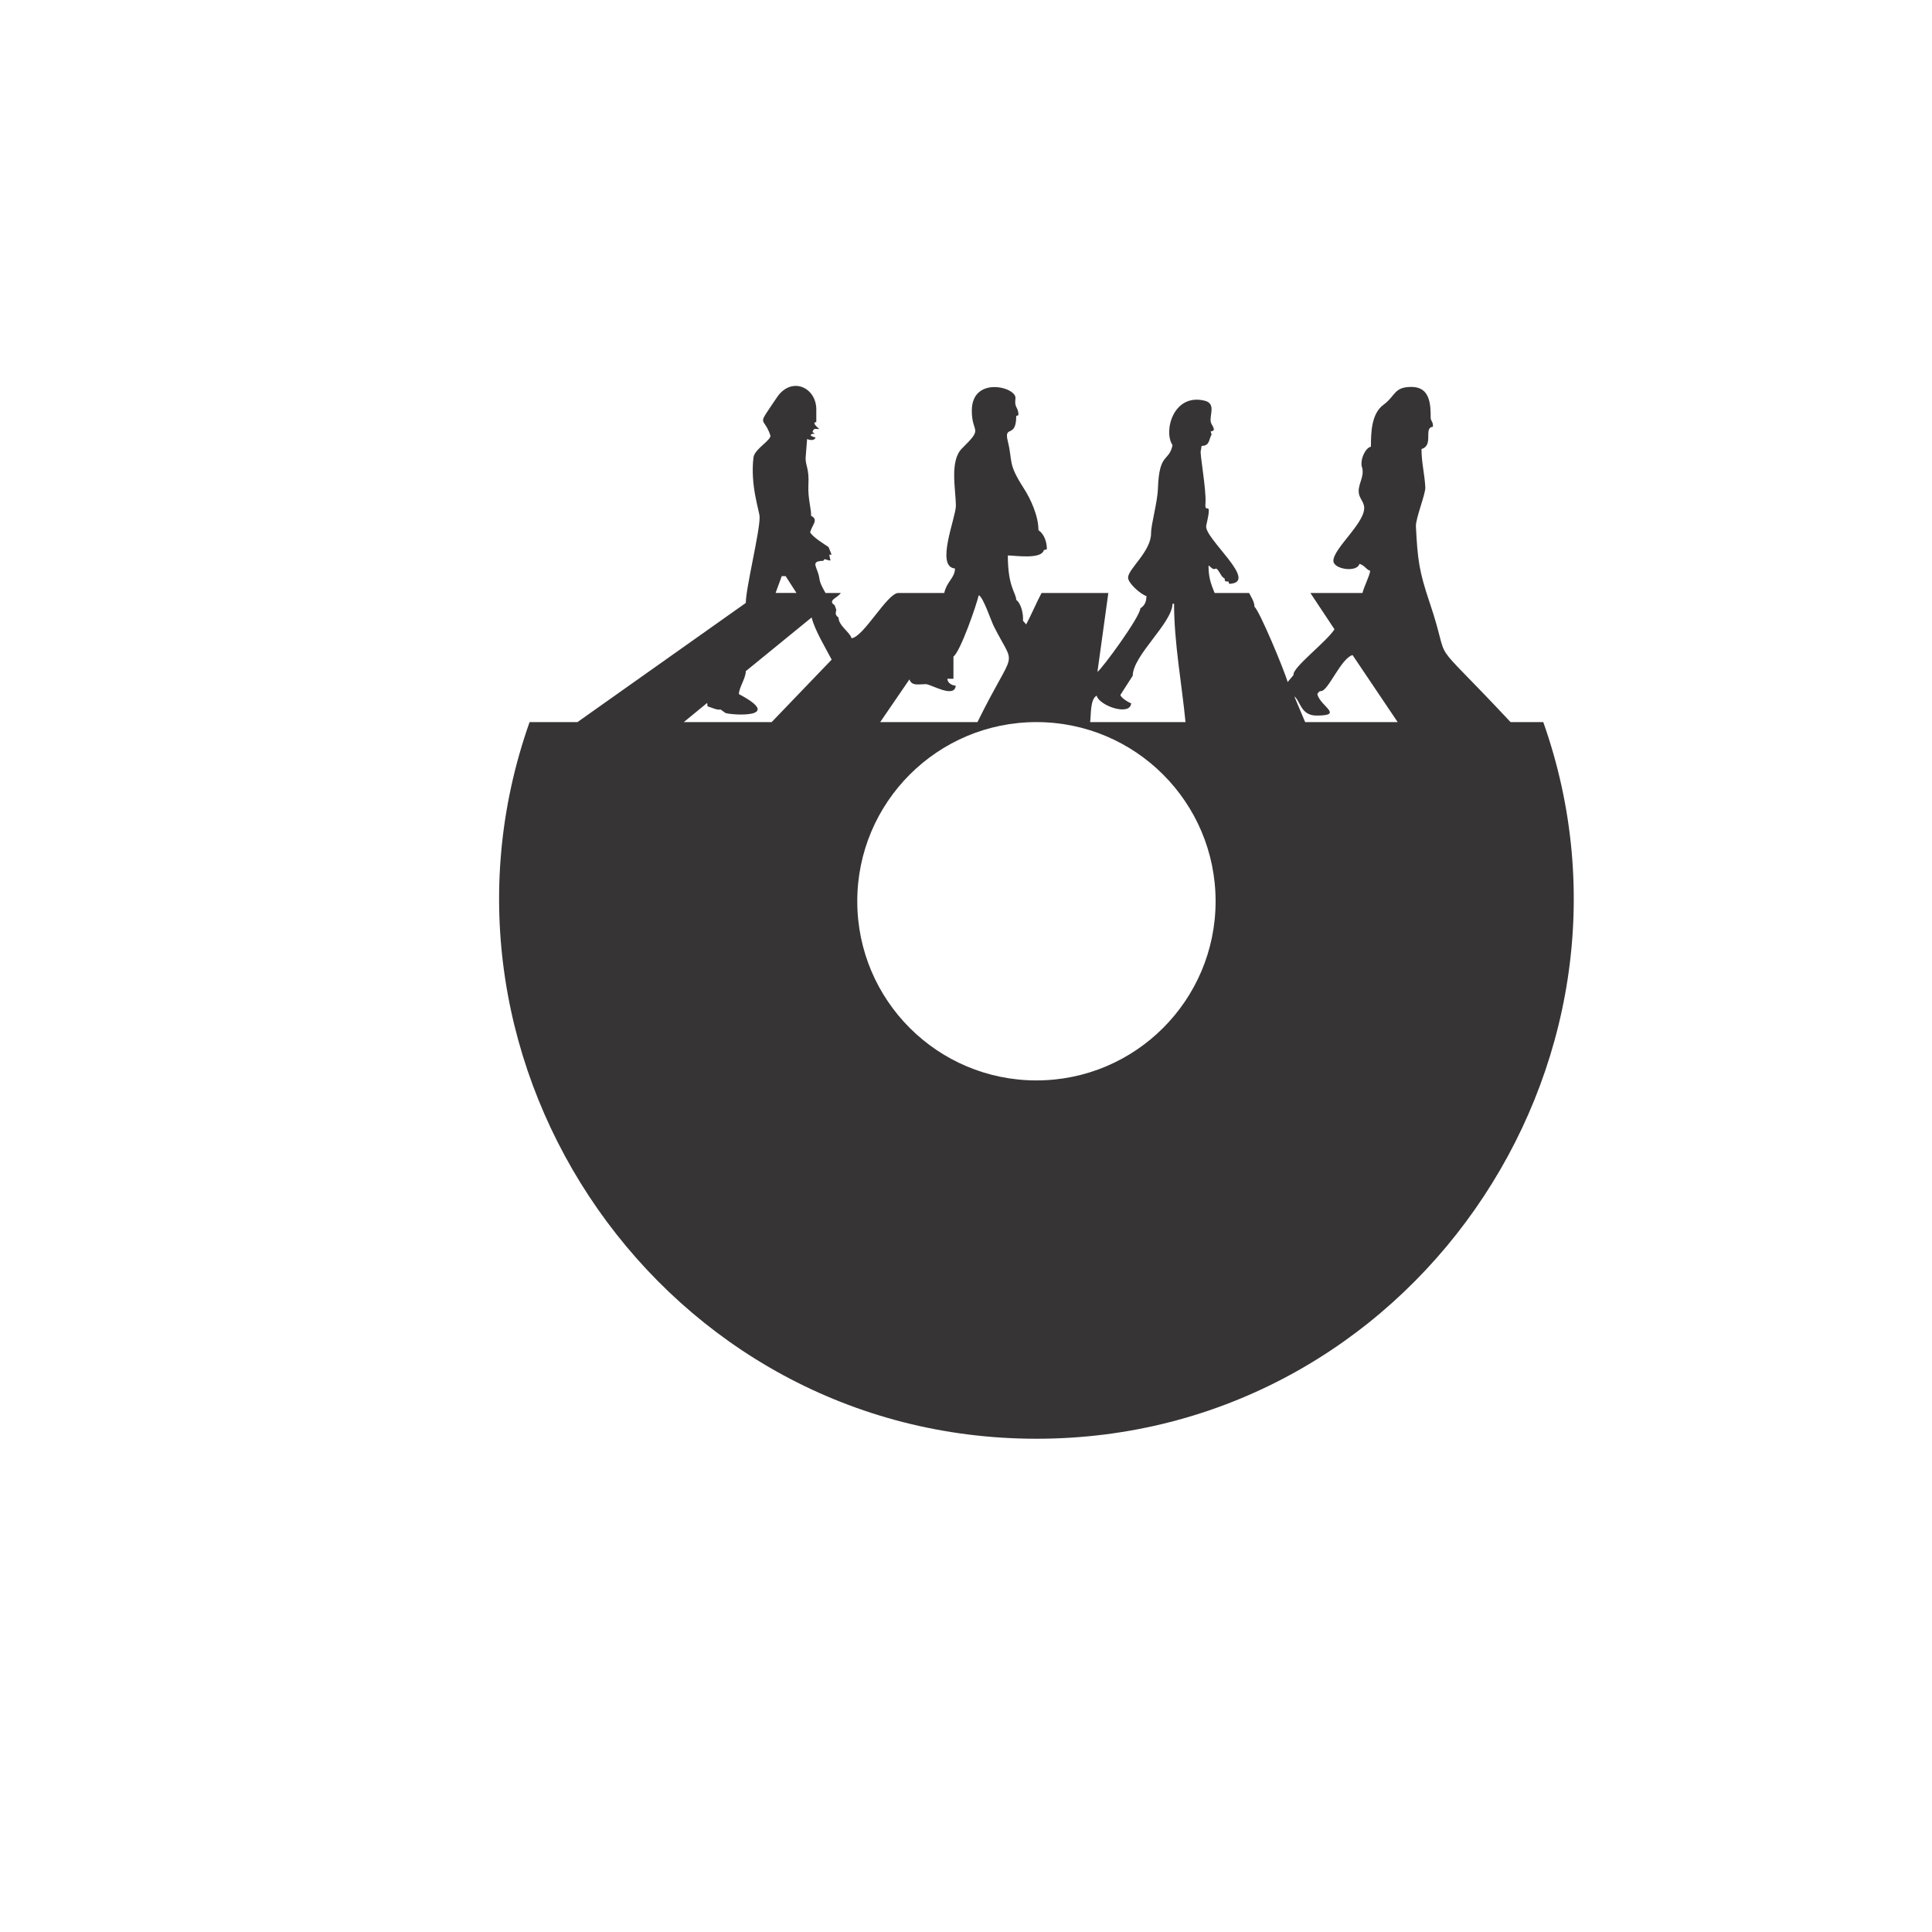
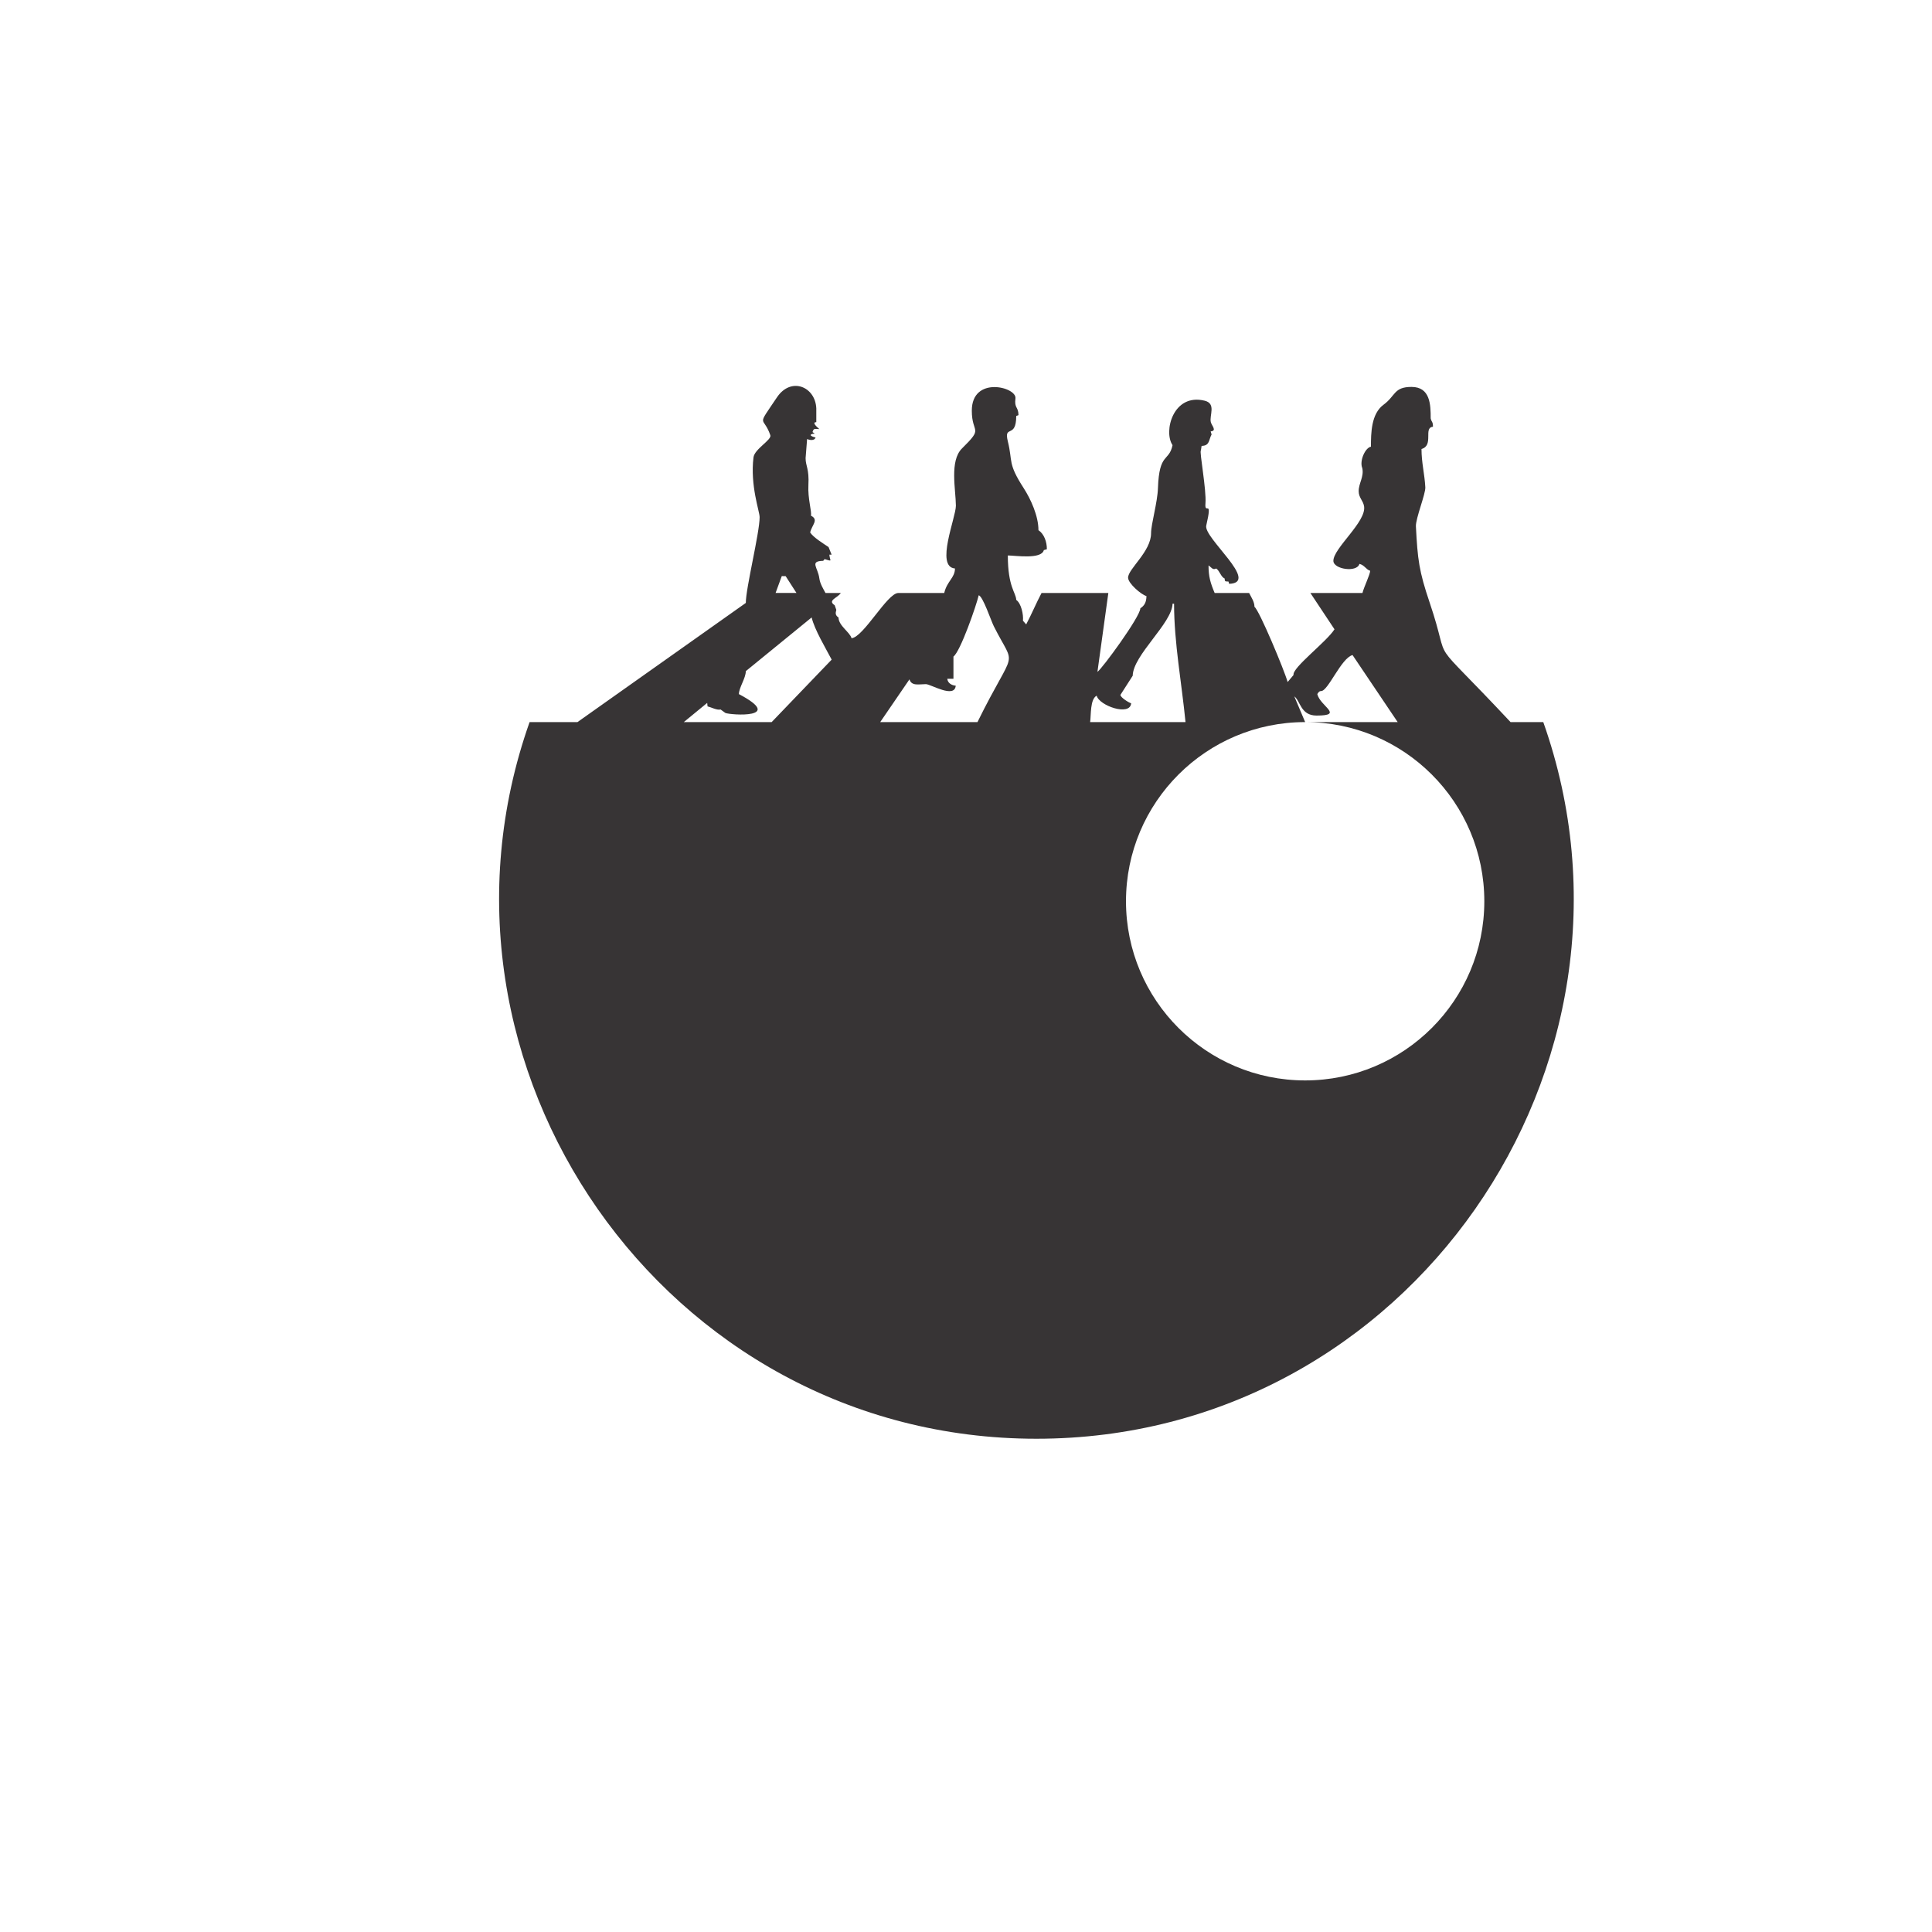
<svg xmlns="http://www.w3.org/2000/svg" xml:space="preserve" width="500mm" height="500mm" version="1.1" style="shape-rendering:geometricPrecision; text-rendering:geometricPrecision; image-rendering:optimizeQuality; fill-rule:evenodd; clip-rule:evenodd" viewBox="0 0 50000 50000">
  <defs>
    <style type="text/css">
   
    .fil0 {fill:#373435}
   
  </style>
  </defs>
  <g id="Capa_x0020_1">
-     <path class="fil0" d="M20231.94 14909.85l100.51 0.53c93.59,145.11 186.86,289.95 280.02,435.38 -180.15,0 -359.65,0 -540.38,0 53.42,-145.43 106.85,-290.7 159.85,-435.91zm19707.98 3777.89c3141.5,8883.71 -3476.05,18546.85 -13117.11,18546.85 -9641.06,0 -16258.61,-9663.14 -13117.11,-18546.85l1238.92 0 4356.85 -3083.79c0,-385.65 357.54,-1813.01 357.54,-2219.75 0,-152.77 -247.94,-811.04 -158.9,-1546.68 26.48,-218.88 477.92,-453.93 435.8,-574.99 -184.37,-530.08 -375.24,-164.87 171.37,-978.93 362.83,-540.33 993.68,-279.6 1018.35,285.2 0,118.47 0,238.06 0,356.8 -137.5,0 51.63,154.72 79.06,178.4 -111.29,0.47 -146.64,-32.4 -176.76,77.94 19.39,13.48 38.52,27.06 58.23,40.48 -163.02,10.78 -123.23,67.38 20.34,99.29 -25.2,90.58 -156.94,69.97 -218.72,39.74l-38.99 495.36c0,206.3 95.85,269.87 72.66,694.2 -19.5,356.59 91.26,682.74 65.42,793.87 211.21,108.7 27.63,234 -20.03,435.81 90.1,133.53 335.13,281.6 476.28,377.19l79.26 197.22c-19.18,0 -39.26,0 -59.02,0 13.89,164.18 99.08,180.99 -123.18,115.25 -12.53,14.48 -23.68,29.43 -35.46,43.65 -363.14,8.56 -136.39,168.36 -100.03,455.72 17.81,137.13 103.68,272.3 159.06,376.93l396.75 0c-90.58,133.59 -354,188.6 -159.12,316.48l42.39 120.01c-25.74,89.57 -25.74,142.47 57.22,197.9 0,211.38 295.77,380.32 336.88,535.99 311.52,-27.84 925.51,-1170.38 1209.33,-1170.38 397.01,0 793.45,0 1189.46,0 71.81,-308.18 277.85,-392.68 277.85,-634.54 -514.01,-41.38 25.84,-1320.3 23.94,-1625.84 -2.59,-417.36 -168.52,-1159.5 159.21,-1481.84 572.25,-562.84 252.91,-364.57 252.91,-976.08 0,-909.7 1167.21,-613.35 1129.43,-317.54 -33.34,260.79 75.09,207.68 78.69,432.42 -19.87,8.67 -39.32,15.65 -58.61,23.2 0,602.31 -327.95,208.26 -217.5,655 133.16,538.58 -10.62,558.13 411.65,1213.45 184.05,285.67 380.9,719.62 380.9,1085.99 146.06,97.39 219.88,302.1 217.55,493.71 -25.47,6.77 -52.47,14.69 -78.21,22.36 -59.44,247.94 -747.94,138.45 -931.89,138.45 0,822.67 212.59,961.43 217.5,1149.56 130.63,93.16 190.19,382 174.02,539.27 27.74,31.33 56.33,63.3 83.49,95.27 140.19,-263.37 257.66,-548.88 397.75,-812.84l1728.36 0.58 -281.97 2040.83c118.1,-77.74 1106.01,-1423.82 1110.29,-1644.6 103.15,-69.33 154.78,-149.87 158.43,-316.8 -136.39,-37.26 -475.59,-329.11 -475.59,-476.76 0,-227.54 594.75,-674.55 594.75,-1149.56 0,-239.96 165.14,-787.42 178.3,-1170.01 32.07,-932.05 285.98,-670 377.35,-1109.71 -241.28,-355.75 18.23,-1351.27 832.02,-1150.25 304.44,75.2 115.84,381.95 158.91,555.23 23.14,93 166.19,222.15 -4.34,239.27 7.77,26 16.28,51.9 24.36,78.48 -77.62,140.45 -44.02,291.96 -258.72,296.4 -6.71,40 -12.47,80.53 -18.65,119.63 -42.54,21.35 147.32,1019.04 118.53,1367.6 -26.96,325.99 192.5,-164.93 20.39,575.31 -74.03,318.43 1399.2,1479.04 593.17,1507.15 -6.5,-20.4 -12.63,-40.16 -18.65,-59.66 -88.36,-2.7 -92,5.81 -99.56,-80.06 -92.53,-32.76 -125.71,-195.73 -217.71,-257.61 -88.46,49.88 -121.33,-27.27 -198.22,-79.22 0,284.83 46.66,449.28 158.69,713.76l891.89 0c57.71,115.04 138.3,227.6 138.3,357.33 125.23,90.79 773.31,1642.28 858.55,1946.71 51.04,-60.08 101.72,-121.96 153.03,-182.47 -42.86,-183.37 851.1,-854.9 1059.57,-1181.9 -207.84,-313.79 -415.35,-626.41 -623.56,-939.67 449.81,0 899.77,0 1347.57,0 37.41,-155.57 197,-474.96 199.27,-575.41 -102.36,-27.11 -147.17,-147.28 -278.01,-178.03 -61.67,230.61 -673.91,140.77 -673.91,-79.21 0,-328.53 855.85,-1008.26 794.71,-1408.55 -23.3,-152.45 -140.4,-223.42 -140.4,-395.11 0,-203.08 141.78,-371.39 93.64,-595.39 -78.79,-188.97 77.62,-529.18 224,-554.75 0,-349.25 5.5,-849.84 323.56,-1084.04 318.6,-234.57 266.91,-462.75 725.91,-462.75 487.86,0 497.21,463.44 496.47,812.95 24.15,107 59.19,76.2 59.19,218.56 -256.67,19.23 31.81,479.92 -296.83,575.36 0,355.8 80.01,642.47 98.87,990.34 9.2,170 -253.7,812.53 -243.5,1011.69 44.02,857.5 79.79,1156.12 355,1969.96 613.94,1815.71 -171.9,671.96 2094.46,3095.47l846.66 0zm-22243.42 0l2273.97 0 1552.81 -1616.75c-154.35,-296.45 -440.71,-769.77 -518.29,-1091.48 -567.12,462.96 -1134.92,926.14 -1703.52,1389.57 0,182.37 -178.77,427.93 -178.77,594.39 1214.56,640.36 -216.6,543.87 -349.98,487.54 -41.54,-29.49 -83.5,-59.93 -124.08,-89.52 -89.99,24.89 -246.99,-59.13 -337.46,-80.43 -2.8,-30.49 -5.81,-59.92 -8.98,-90.1l-605.7 496.78zm5083.09 0l2517.1 0c995.89,-2020.1 1001.65,-1329.49 422.48,-2481.9 -72.02,-142.26 -279.54,-770.46 -390.09,-800.32 -61.35,263.96 -473.37,1454.42 -653.94,1586.31l0 574.73c-53.69,0 -106.06,0 -159.22,0 9.62,109.6 110.6,170.48 218.35,178.82 -29.59,340.9 -646.43,-39.84 -772.47,-39.84 -182.62,0 -370.48,56.38 -425.07,-124.13l-757.14 1106.33zm5433.06 0l2468.33 0c-97.55,-998.9 -296.24,-2053.23 -296.24,-3063.5 -12.85,0 -26.48,0 -39.48,0 -12.73,507.93 -1021.78,1328.65 -1030.82,1863.43l-317.85 495.72c0,67.8 219.77,202.5 277.43,217.72 -26.95,343.85 -831.34,60.13 -892.22,-197.43 -173.32,91.37 -142.99,501.44 -169.15,684.06zm5564.59 0l2394.4 0 -1167.84 -1734.96c-295.45,79.16 -630.48,931.53 -812.79,931.53 -55.86,0 -76.99,45.71 -99.29,79.16 76.41,318.17 700.97,555.12 -19.61,555.12 -413.61,0 -416.25,-379.52 -575.31,-496.09l280.44 665.24zm-6954.43 0c2560.78,0 4636.71,2075.94 4636.71,4636.72 0,2560.78 -2075.93,4636.71 -4636.71,4636.71 -2560.78,0 -4636.71,-2075.93 -4636.71,-4636.71 0,-2560.78 2075.93,-4636.72 4636.71,-4636.72z" />
+     <path class="fil0" d="M20231.94 14909.85l100.51 0.53c93.59,145.11 186.86,289.95 280.02,435.38 -180.15,0 -359.65,0 -540.38,0 53.42,-145.43 106.85,-290.7 159.85,-435.91zm19707.98 3777.89c3141.5,8883.71 -3476.05,18546.85 -13117.11,18546.85 -9641.06,0 -16258.61,-9663.14 -13117.11,-18546.85l1238.92 0 4356.85 -3083.79c0,-385.65 357.54,-1813.01 357.54,-2219.75 0,-152.77 -247.94,-811.04 -158.9,-1546.68 26.48,-218.88 477.92,-453.93 435.8,-574.99 -184.37,-530.08 -375.24,-164.87 171.37,-978.93 362.83,-540.33 993.68,-279.6 1018.35,285.2 0,118.47 0,238.06 0,356.8 -137.5,0 51.63,154.72 79.06,178.4 -111.29,0.47 -146.64,-32.4 -176.76,77.94 19.39,13.48 38.52,27.06 58.23,40.48 -163.02,10.78 -123.23,67.38 20.34,99.29 -25.2,90.58 -156.94,69.97 -218.72,39.74l-38.99 495.36c0,206.3 95.85,269.87 72.66,694.2 -19.5,356.59 91.26,682.74 65.42,793.87 211.21,108.7 27.63,234 -20.03,435.81 90.1,133.53 335.13,281.6 476.28,377.19l79.26 197.22c-19.18,0 -39.26,0 -59.02,0 13.89,164.18 99.08,180.99 -123.18,115.25 -12.53,14.48 -23.68,29.43 -35.46,43.65 -363.14,8.56 -136.39,168.36 -100.03,455.72 17.81,137.13 103.68,272.3 159.06,376.93l396.75 0c-90.58,133.59 -354,188.6 -159.12,316.48l42.39 120.01c-25.74,89.57 -25.74,142.47 57.22,197.9 0,211.38 295.77,380.32 336.88,535.99 311.52,-27.84 925.51,-1170.38 1209.33,-1170.38 397.01,0 793.45,0 1189.46,0 71.81,-308.18 277.85,-392.68 277.85,-634.54 -514.01,-41.38 25.84,-1320.3 23.94,-1625.84 -2.59,-417.36 -168.52,-1159.5 159.21,-1481.84 572.25,-562.84 252.91,-364.57 252.91,-976.08 0,-909.7 1167.21,-613.35 1129.43,-317.54 -33.34,260.79 75.09,207.68 78.69,432.42 -19.87,8.67 -39.32,15.65 -58.61,23.2 0,602.31 -327.95,208.26 -217.5,655 133.16,538.58 -10.62,558.13 411.65,1213.45 184.05,285.67 380.9,719.62 380.9,1085.99 146.06,97.39 219.88,302.1 217.55,493.71 -25.47,6.77 -52.47,14.69 -78.21,22.36 -59.44,247.94 -747.94,138.45 -931.89,138.45 0,822.67 212.59,961.43 217.5,1149.56 130.63,93.16 190.19,382 174.02,539.27 27.74,31.33 56.33,63.3 83.49,95.27 140.19,-263.37 257.66,-548.88 397.75,-812.84l1728.36 0.58 -281.97 2040.83c118.1,-77.74 1106.01,-1423.82 1110.29,-1644.6 103.15,-69.33 154.78,-149.87 158.43,-316.8 -136.39,-37.26 -475.59,-329.11 -475.59,-476.76 0,-227.54 594.75,-674.55 594.75,-1149.56 0,-239.96 165.14,-787.42 178.3,-1170.01 32.07,-932.05 285.98,-670 377.35,-1109.71 -241.28,-355.75 18.23,-1351.27 832.02,-1150.25 304.44,75.2 115.84,381.95 158.91,555.23 23.14,93 166.19,222.15 -4.34,239.27 7.77,26 16.28,51.9 24.36,78.48 -77.62,140.45 -44.02,291.96 -258.72,296.4 -6.71,40 -12.47,80.53 -18.65,119.63 -42.54,21.35 147.32,1019.04 118.53,1367.6 -26.96,325.99 192.5,-164.93 20.39,575.31 -74.03,318.43 1399.2,1479.04 593.17,1507.15 -6.5,-20.4 -12.63,-40.16 -18.65,-59.66 -88.36,-2.7 -92,5.81 -99.56,-80.06 -92.53,-32.76 -125.71,-195.73 -217.71,-257.61 -88.46,49.88 -121.33,-27.27 -198.22,-79.22 0,284.83 46.66,449.28 158.69,713.76l891.89 0c57.71,115.04 138.3,227.6 138.3,357.33 125.23,90.79 773.31,1642.28 858.55,1946.71 51.04,-60.08 101.72,-121.96 153.03,-182.47 -42.86,-183.37 851.1,-854.9 1059.57,-1181.9 -207.84,-313.79 -415.35,-626.41 -623.56,-939.67 449.81,0 899.77,0 1347.57,0 37.41,-155.57 197,-474.96 199.27,-575.41 -102.36,-27.11 -147.17,-147.28 -278.01,-178.03 -61.67,230.61 -673.91,140.77 -673.91,-79.21 0,-328.53 855.85,-1008.26 794.71,-1408.55 -23.3,-152.45 -140.4,-223.42 -140.4,-395.11 0,-203.08 141.78,-371.39 93.64,-595.39 -78.79,-188.97 77.62,-529.18 224,-554.75 0,-349.25 5.5,-849.84 323.56,-1084.04 318.6,-234.57 266.91,-462.75 725.91,-462.75 487.86,0 497.21,463.44 496.47,812.95 24.15,107 59.19,76.2 59.19,218.56 -256.67,19.23 31.81,479.92 -296.83,575.36 0,355.8 80.01,642.47 98.87,990.34 9.2,170 -253.7,812.53 -243.5,1011.69 44.02,857.5 79.79,1156.12 355,1969.96 613.94,1815.71 -171.9,671.96 2094.46,3095.47l846.66 0zm-22243.42 0l2273.97 0 1552.81 -1616.75c-154.35,-296.45 -440.71,-769.77 -518.29,-1091.48 -567.12,462.96 -1134.92,926.14 -1703.52,1389.57 0,182.37 -178.77,427.93 -178.77,594.39 1214.56,640.36 -216.6,543.87 -349.98,487.54 -41.54,-29.49 -83.5,-59.93 -124.08,-89.52 -89.99,24.89 -246.99,-59.13 -337.46,-80.43 -2.8,-30.49 -5.81,-59.92 -8.98,-90.1l-605.7 496.78zm5083.09 0l2517.1 0c995.89,-2020.1 1001.65,-1329.49 422.48,-2481.9 -72.02,-142.26 -279.54,-770.46 -390.09,-800.32 -61.35,263.96 -473.37,1454.42 -653.94,1586.31l0 574.73c-53.69,0 -106.06,0 -159.22,0 9.62,109.6 110.6,170.48 218.35,178.82 -29.59,340.9 -646.43,-39.84 -772.47,-39.84 -182.62,0 -370.48,56.38 -425.07,-124.13l-757.14 1106.33zm5433.06 0l2468.33 0c-97.55,-998.9 -296.24,-2053.23 -296.24,-3063.5 -12.85,0 -26.48,0 -39.48,0 -12.73,507.93 -1021.78,1328.65 -1030.82,1863.43l-317.85 495.72c0,67.8 219.77,202.5 277.43,217.72 -26.95,343.85 -831.34,60.13 -892.22,-197.43 -173.32,91.37 -142.99,501.44 -169.15,684.06zm5564.59 0l2394.4 0 -1167.84 -1734.96c-295.45,79.16 -630.48,931.53 -812.79,931.53 -55.86,0 -76.99,45.71 -99.29,79.16 76.41,318.17 700.97,555.12 -19.61,555.12 -413.61,0 -416.25,-379.52 -575.31,-496.09l280.44 665.24zc2560.78,0 4636.71,2075.94 4636.71,4636.72 0,2560.78 -2075.93,4636.71 -4636.71,4636.71 -2560.78,0 -4636.71,-2075.93 -4636.71,-4636.71 0,-2560.78 2075.93,-4636.72 4636.71,-4636.72z" />
  </g>
</svg>